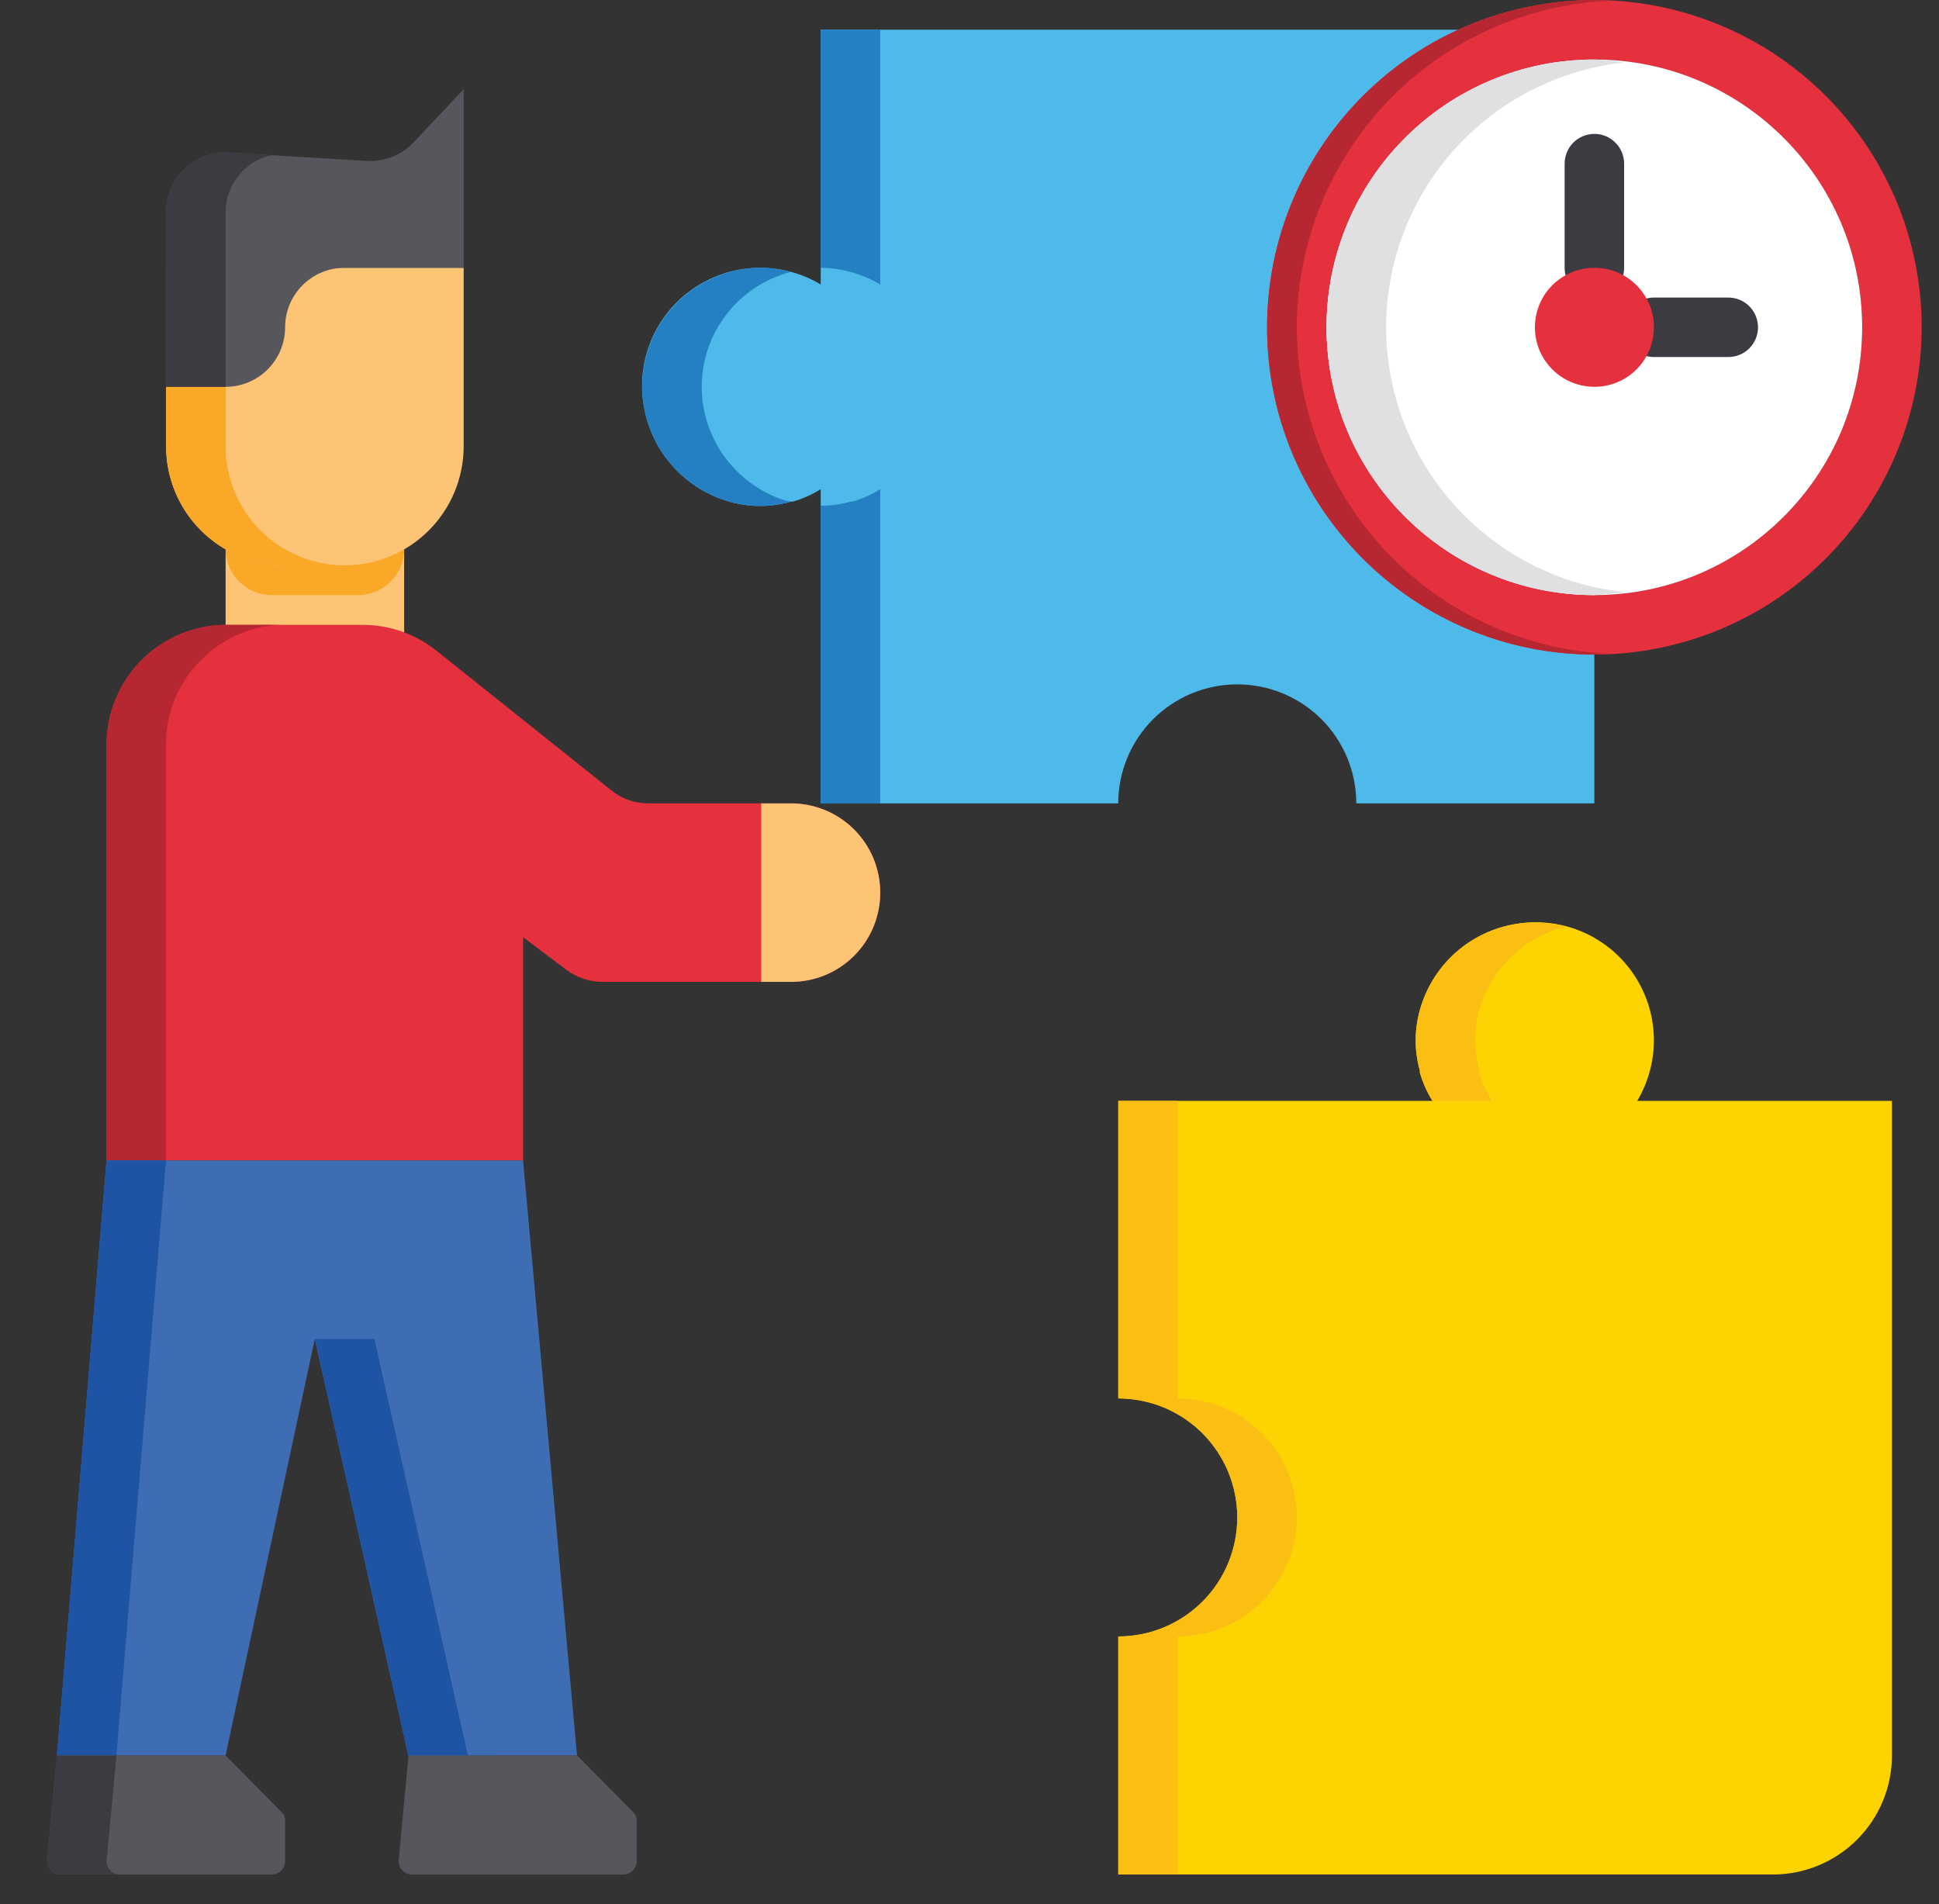
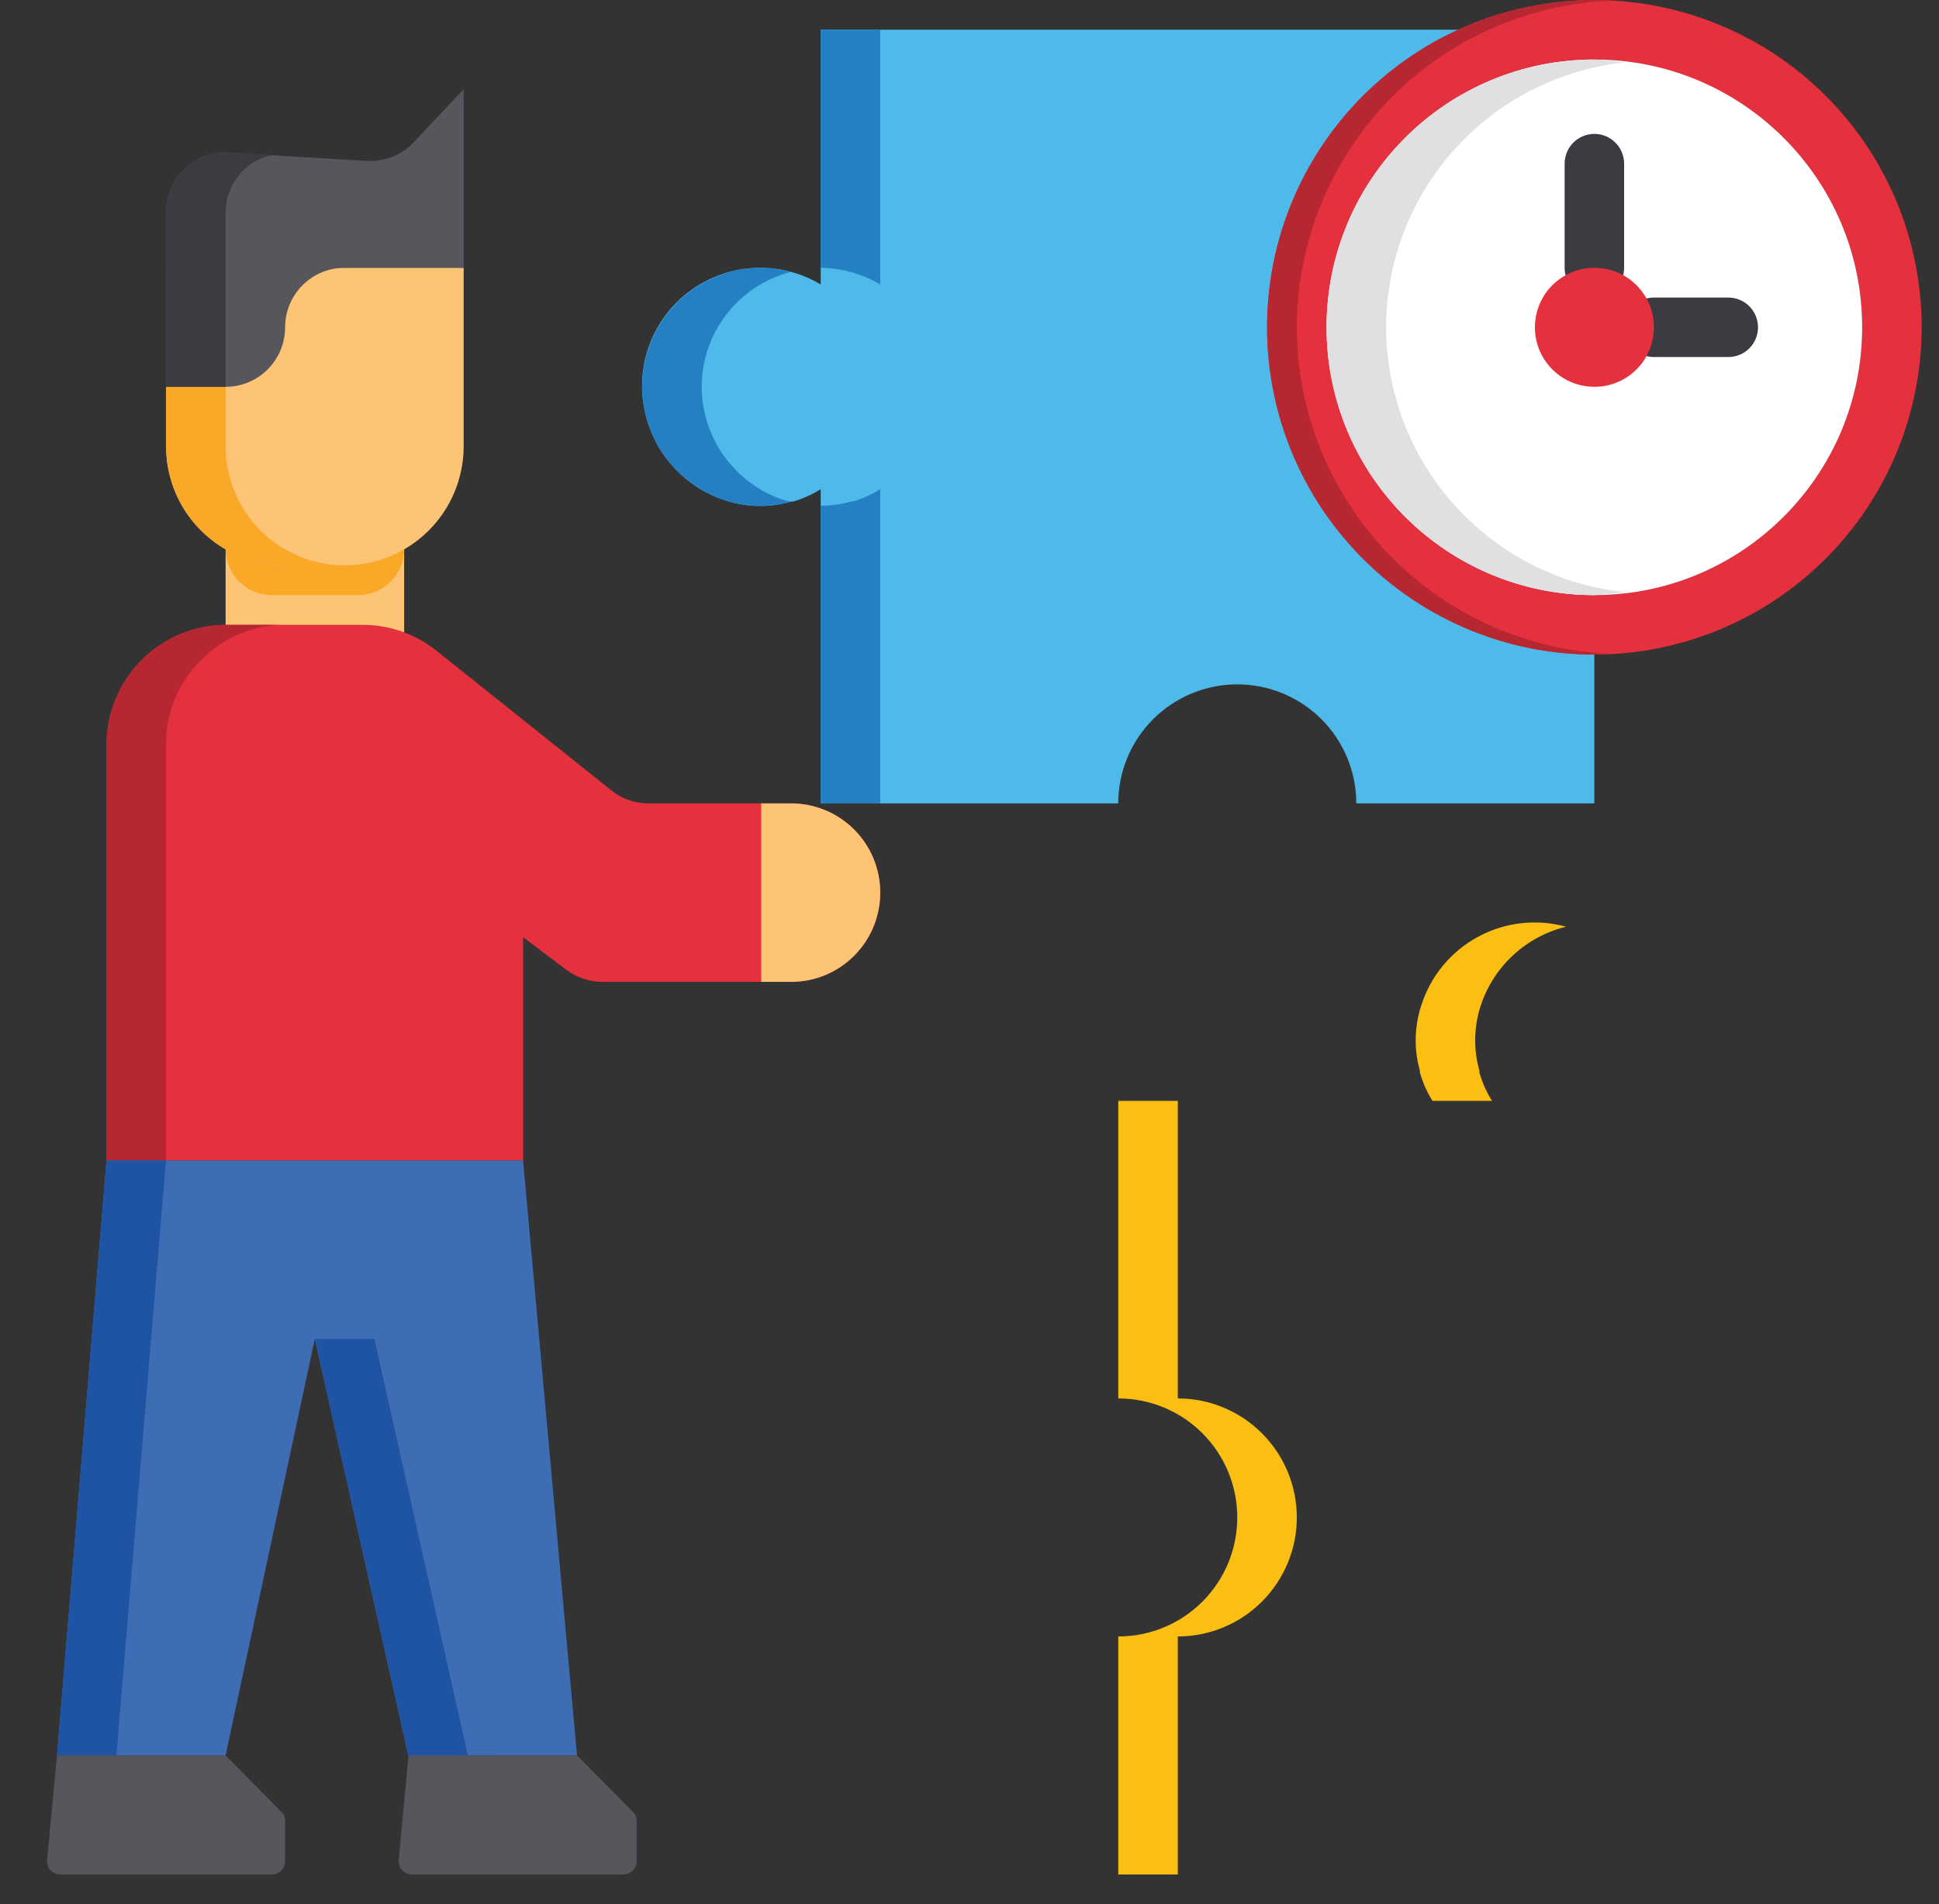
<svg xmlns="http://www.w3.org/2000/svg" width="56" height="55" viewBox="0 0 56 55" fill="none">
  <rect x="0" y="0" width="56" height="55" fill="#333333" stroke="none" />
  <g clip-path="url(#clip0_1272_569)">
    <path d="M11.672 14.609H6.516V19.766H11.672V14.609Z" fill="#FDC475" />
    <path d="M11.672 15.858V12.031H6.516V15.858C6.516 16.211 6.656 16.549 6.905 16.798C7.154 17.047 7.493 17.188 7.845 17.188H10.342C10.695 17.188 11.033 17.047 11.283 16.798C11.532 16.549 11.672 16.211 11.672 15.858Z" fill="#FAA827" />
    <path d="M39.171 23.203C39.171 22.291 38.809 21.417 38.164 20.772C37.52 20.128 36.645 19.766 35.734 19.766C34.822 19.766 33.948 20.128 33.303 20.772C32.658 21.417 32.296 22.291 32.296 23.203H23.703V14.128C23.452 14.286 23.18 14.408 22.895 14.489H22.843C22.224 14.666 21.565 14.654 20.953 14.455C20.352 14.262 19.815 13.908 19.4 13.433C18.985 12.957 18.708 12.378 18.598 11.756C18.481 11.112 18.552 10.447 18.802 9.842C19.053 9.236 19.472 8.716 20.011 8.343C20.549 7.969 21.183 7.759 21.838 7.736C22.493 7.714 23.14 7.88 23.703 8.216V0.859H42.609C43.52 0.859 44.395 1.222 45.039 1.866C45.684 2.511 46.046 3.385 46.046 4.297V23.203H39.171Z" fill="#4EBAEA" />
    <path d="M22.671 14.455C22.07 14.262 21.533 13.908 21.119 13.433C20.703 12.957 20.426 12.378 20.316 11.756C20.17 10.91 20.347 10.039 20.813 9.317C21.278 8.595 21.998 8.074 22.829 7.857C22.554 7.778 22.27 7.737 21.983 7.734C21.483 7.734 20.988 7.843 20.533 8.055C20.079 8.266 19.677 8.574 19.354 8.957C19.031 9.34 18.797 9.789 18.666 10.273C18.535 10.756 18.512 11.263 18.598 11.756C18.707 12.378 18.985 12.957 19.4 13.433C19.815 13.908 20.351 14.262 20.952 14.455C21.565 14.654 22.223 14.666 22.843 14.489H22.883C22.811 14.472 22.744 14.477 22.671 14.455ZM25.421 7.734V0.859H23.702V7.734C24.307 7.741 24.9 7.907 25.421 8.216V7.734ZM25.421 14.128C25.17 14.286 24.898 14.408 24.613 14.489H24.561C24.282 14.569 23.993 14.608 23.702 14.606V23.203H25.421V14.128Z" fill="#2480C3" />
    <path d="M13.391 7.734V12.891C13.391 13.802 13.028 14.677 12.384 15.321C11.739 15.966 10.865 16.328 9.953 16.328H8.234C7.323 16.328 6.448 15.966 5.804 15.321C5.159 14.677 4.797 13.802 4.797 12.891V7.734" fill="#FDC475" />
    <path d="M6.516 12.891V7.734H4.797V12.891C4.797 13.802 5.159 14.677 5.804 15.321C6.448 15.966 7.323 16.328 8.234 16.328H9.953C9.041 16.328 8.167 15.966 7.522 15.321C6.878 14.677 6.516 13.802 6.516 12.891Z" fill="#FAA827" />
    <path d="M4.797 11.172H6.516C6.971 11.172 7.409 10.991 7.731 10.668C8.053 10.346 8.234 9.909 8.234 9.453C8.234 8.997 8.415 8.56 8.738 8.238C9.06 7.915 9.497 7.734 9.953 7.734H13.391V2.578L11.944 4.112C11.771 4.295 11.56 4.438 11.326 4.53C11.092 4.623 10.841 4.663 10.59 4.648L6.62 4.407C6.386 4.393 6.151 4.427 5.931 4.507C5.71 4.587 5.508 4.711 5.338 4.871C5.167 5.032 5.031 5.226 4.938 5.441C4.845 5.656 4.797 5.888 4.797 6.123V11.172Z" fill="#58565D" />
    <path d="M6.516 6.123C6.518 5.74 6.651 5.37 6.891 5.072C7.131 4.774 7.465 4.566 7.838 4.481L6.62 4.407C6.386 4.393 6.151 4.427 5.931 4.507C5.71 4.587 5.508 4.711 5.338 4.872C5.167 5.032 5.031 5.226 4.938 5.441C4.845 5.657 4.797 5.889 4.797 6.123V11.172H6.516V6.123Z" fill="#3C3B41" />
    <path d="M25.422 25.781C25.422 26.12 25.356 26.455 25.227 26.768C25.097 27.081 24.907 27.366 24.668 27.605C24.428 27.845 24.144 28.035 23.831 28.164C23.518 28.294 23.182 28.36 22.844 28.359H17.395C17.024 28.356 16.663 28.236 16.364 28.016L15.109 27.07V33.516H3.078V21.484C3.085 20.575 3.449 19.704 4.092 19.061C4.735 18.418 5.606 18.053 6.516 18.047H10.469C11.25 18.046 12.009 18.312 12.617 18.803L17.653 22.825C17.954 23.07 18.331 23.204 18.719 23.203H22.844C23.182 23.203 23.518 23.269 23.831 23.398C24.144 23.528 24.428 23.718 24.668 23.957C24.907 24.197 25.097 24.481 25.227 24.794C25.356 25.107 25.422 25.443 25.422 25.781Z" fill="#E5303E" />
    <path d="M5.811 19.061C6.126 18.738 6.503 18.482 6.919 18.307C7.336 18.133 7.783 18.044 8.234 18.047H6.516C5.606 18.053 4.735 18.418 4.092 19.061C3.449 19.704 3.085 20.575 3.078 21.484V33.516H4.797V21.484C4.795 21.033 4.883 20.586 5.057 20.169C5.232 19.753 5.488 19.376 5.811 19.061Z" fill="#B72732" />
    <path d="M25.422 25.781C25.422 26.12 25.356 26.455 25.227 26.768C25.097 27.081 24.907 27.366 24.668 27.605C24.428 27.845 24.144 28.035 23.831 28.164C23.518 28.294 23.182 28.36 22.844 28.359H21.984V23.203H22.844C23.182 23.203 23.518 23.269 23.831 23.398C24.144 23.528 24.428 23.718 24.668 23.957C24.907 24.197 25.097 24.481 25.227 24.794C25.356 25.107 25.422 25.443 25.422 25.781Z" fill="#FDC475" />
    <path d="M11.794 50.708L9.092 38.672L6.514 50.703H1.645L3.076 33.516H15.107L16.665 50.703L11.794 50.708Z" fill="#3F6DB4" />
    <path d="M3.363 50.703L4.795 33.516H3.076L1.645 50.703H6.514H3.363Z" fill="#1F53A4" />
    <path d="M10.812 38.672H9.094L11.796 50.708L13.514 50.707L10.812 38.672Z" fill="#1F53A4" />
-     <path d="M32.297 47.265C33.209 47.265 34.083 46.903 34.728 46.258C35.372 45.614 35.734 44.739 35.734 43.828C35.734 42.916 35.372 42.042 34.728 41.397C34.083 40.752 33.209 40.39 32.297 40.39V31.796H41.372C41.214 31.546 41.092 31.273 41.011 30.988C40.994 30.971 41.011 30.954 41.011 30.937C40.834 30.317 40.846 29.659 41.045 29.046C41.238 28.446 41.592 27.909 42.067 27.494C42.543 27.079 43.122 26.802 43.744 26.692C44.388 26.575 45.053 26.645 45.658 26.896C46.264 27.146 46.784 27.566 47.157 28.104C47.531 28.642 47.741 29.277 47.764 29.932C47.786 30.586 47.62 31.234 47.284 31.796H54.641V50.703C54.641 51.614 54.279 52.489 53.634 53.133C52.989 53.778 52.115 54.14 51.203 54.14H32.297V47.265Z" fill="#FDD402" />
    <path d="M41.011 30.988C41.092 31.273 41.214 31.545 41.372 31.796H43.091C42.933 31.545 42.811 31.273 42.73 30.988C42.712 30.971 42.73 30.954 42.73 30.937C42.552 30.317 42.564 29.659 42.764 29.046C42.948 28.488 43.27 27.985 43.702 27.586C44.133 27.187 44.66 26.905 45.23 26.765C44.373 26.53 43.458 26.636 42.678 27.061C41.897 27.487 41.312 28.198 41.045 29.046C40.846 29.659 40.834 30.317 41.011 30.937C41.011 30.954 40.994 30.971 41.011 30.988ZM37.453 43.827C37.453 42.916 37.091 42.041 36.446 41.397C35.802 40.752 34.927 40.39 34.016 40.39V31.796H32.297V40.39C33.209 40.39 34.083 40.752 34.728 41.397C35.372 42.041 35.734 42.916 35.734 43.827C35.734 44.739 35.372 45.613 34.728 46.258C34.083 46.903 33.209 47.265 32.297 47.265V54.14H34.016V47.265C34.927 47.265 35.802 46.903 36.446 46.258C37.091 45.613 37.453 44.739 37.453 43.827Z" fill="#FBBF13" />
-     <path d="M46.047 18.906C44.177 18.906 42.35 18.352 40.795 17.313C39.24 16.274 38.029 14.798 37.313 13.071C36.598 11.343 36.411 9.443 36.775 7.609C37.14 5.775 38.041 4.091 39.362 2.769C40.685 1.447 42.369 0.546 44.203 0.182C46.036 -0.183 47.937 0.004 49.664 0.72C51.392 1.435 52.868 2.647 53.907 4.201C54.946 5.756 55.5 7.583 55.5 9.453C55.497 11.959 54.5 14.362 52.728 16.134C50.956 17.906 48.553 18.903 46.047 18.906ZM46.047 1.719C44.517 1.719 43.022 2.172 41.75 3.022C40.478 3.872 39.487 5.08 38.901 6.493C38.316 7.907 38.163 9.462 38.461 10.962C38.76 12.462 39.496 13.841 40.578 14.922C41.66 16.004 43.038 16.741 44.538 17.039C46.038 17.337 47.593 17.184 49.007 16.599C50.42 16.013 51.628 15.022 52.478 13.75C53.328 12.478 53.781 10.983 53.781 9.453C53.779 7.403 52.963 5.437 51.513 3.987C50.063 2.537 48.097 1.721 46.047 1.719Z" fill="#E5303E" />
+     <path d="M46.047 18.906C44.177 18.906 42.35 18.352 40.795 17.313C39.24 16.274 38.029 14.798 37.313 13.071C36.598 11.343 36.411 9.443 36.775 7.609C37.14 5.775 38.041 4.091 39.362 2.769C40.685 1.447 42.369 0.546 44.203 0.182C46.036 -0.183 47.937 0.004 49.664 0.72C51.392 1.435 52.868 2.647 53.907 4.201C54.946 5.756 55.5 7.583 55.5 9.453C55.497 11.959 54.5 14.362 52.728 16.134C50.956 17.906 48.553 18.903 46.047 18.906ZM46.047 1.719C44.517 1.719 43.022 2.172 41.75 3.022C40.478 3.872 39.487 5.08 38.901 6.493C38.76 12.462 39.496 13.841 40.578 14.922C41.66 16.004 43.038 16.741 44.538 17.039C46.038 17.337 47.593 17.184 49.007 16.599C50.42 16.013 51.628 15.022 52.478 13.75C53.328 12.478 53.781 10.983 53.781 9.453C53.779 7.403 52.963 5.437 51.513 3.987C50.063 2.537 48.097 1.721 46.047 1.719Z" fill="#E5303E" />
    <path d="M37.453 9.453C37.457 7.023 38.397 4.687 40.077 2.931C41.757 1.175 44.049 0.133 46.477 0.022C46.333 0.015 46.192 0 46.047 0C43.54 0 41.135 0.996 39.362 2.769C37.59 4.542 36.594 6.946 36.594 9.453C36.594 11.96 37.59 14.365 39.362 16.137C41.135 17.91 43.54 18.906 46.047 18.906C46.192 18.906 46.333 18.891 46.477 18.884C44.049 18.773 41.757 17.731 40.077 15.975C38.397 14.219 37.457 11.883 37.453 9.453Z" fill="#B72732" />
    <path d="M46.047 17.188C50.319 17.188 53.781 13.725 53.781 9.453C53.781 5.182 50.319 1.719 46.047 1.719C41.775 1.719 38.312 5.182 38.312 9.453C38.312 13.725 41.775 17.188 46.047 17.188Z" fill="white" />
    <path d="M40.031 9.453C40.035 7.556 40.739 5.726 42.007 4.315C43.276 2.904 45.02 2.01 46.906 1.805C46.622 1.76 46.335 1.731 46.047 1.719C43.996 1.719 42.028 2.534 40.578 3.984C39.127 5.435 38.312 7.402 38.312 9.453C38.312 11.504 39.127 13.472 40.578 14.922C42.028 16.373 43.996 17.188 46.047 17.188C46.335 17.175 46.622 17.146 46.906 17.101C45.02 16.896 43.276 16.002 42.007 14.591C40.739 13.18 40.035 11.351 40.031 9.453Z" fill="#E0E0E2" />
    <path d="M49.914 10.312H47.766C47.538 10.312 47.319 10.222 47.158 10.061C46.997 9.9 46.906 9.681 46.906 9.453C46.906 9.225 46.997 9.007 47.158 8.845C47.319 8.684 47.538 8.594 47.766 8.594H49.914C50.142 8.594 50.361 8.684 50.522 8.845C50.683 9.007 50.773 9.225 50.773 9.453C50.773 9.681 50.683 9.9 50.522 10.061C50.361 10.222 50.142 10.312 49.914 10.312ZM46.047 8.594C45.934 8.594 45.822 8.572 45.718 8.528C45.614 8.485 45.519 8.422 45.439 8.342C45.359 8.262 45.296 8.168 45.253 8.063C45.21 7.959 45.187 7.847 45.188 7.734V4.727C45.188 4.499 45.278 4.28 45.439 4.119C45.6 3.958 45.819 3.867 46.047 3.867C46.275 3.867 46.493 3.958 46.654 4.119C46.816 4.28 46.906 4.499 46.906 4.727V7.734C46.906 7.847 46.884 7.959 46.841 8.063C46.798 8.168 46.734 8.262 46.655 8.342C46.575 8.422 46.48 8.485 46.376 8.528C46.272 8.572 46.16 8.594 46.047 8.594Z" fill="#3C3B41" />
    <path d="M8.114 52.319L6.516 50.703L1.646 50.703L1.359 53.745C1.359 53.798 1.368 53.849 1.388 53.898C1.407 53.946 1.436 53.99 1.473 54.027C1.51 54.064 1.554 54.093 1.602 54.112C1.651 54.132 1.703 54.142 1.755 54.141H7.839C7.891 54.142 7.943 54.132 7.991 54.112C8.04 54.093 8.084 54.064 8.12 54.027C8.157 53.99 8.186 53.946 8.206 53.898C8.226 53.849 8.235 53.798 8.234 53.745V52.594C8.237 52.542 8.227 52.49 8.206 52.443C8.185 52.395 8.154 52.353 8.114 52.319Z" fill="#58565D" />
-     <path d="M3.078 53.745L3.365 50.703L1.646 50.703L1.359 53.745C1.359 53.798 1.368 53.849 1.388 53.898C1.407 53.946 1.436 53.99 1.473 54.027C1.51 54.064 1.554 54.093 1.602 54.112C1.651 54.132 1.703 54.142 1.755 54.141H3.473C3.421 54.142 3.369 54.132 3.321 54.112C3.273 54.093 3.229 54.064 3.192 54.027C3.155 53.99 3.126 53.946 3.106 53.898C3.087 53.849 3.077 53.798 3.078 53.745Z" fill="#3C3B41" />
    <path d="M18.267 52.319L16.668 50.703L11.798 50.703L11.512 53.745C11.511 53.797 11.521 53.849 11.54 53.898C11.56 53.946 11.589 53.99 11.626 54.027C11.662 54.064 11.706 54.093 11.755 54.112C11.803 54.132 11.855 54.142 11.907 54.141H17.991C18.044 54.142 18.095 54.132 18.144 54.112C18.192 54.093 18.236 54.064 18.273 54.027C18.31 53.99 18.339 53.946 18.358 53.898C18.378 53.849 18.388 53.797 18.387 53.745V52.594C18.389 52.542 18.379 52.49 18.358 52.443C18.338 52.395 18.306 52.353 18.267 52.319Z" fill="#58565D" />
    <path d="M47.103 10.811C47.852 10.228 47.988 9.149 47.406 8.399C46.824 7.649 45.744 7.514 44.994 8.096C44.244 8.678 44.109 9.758 44.691 10.508C45.273 11.257 46.353 11.393 47.103 10.811Z" fill="#E5303E" />
  </g>
  <defs>
    <clipPath id="clip0_1272_569">
      <rect width="55" height="55" fill="white" transform="translate(0.5)" />
    </clipPath>
  </defs>
</svg>